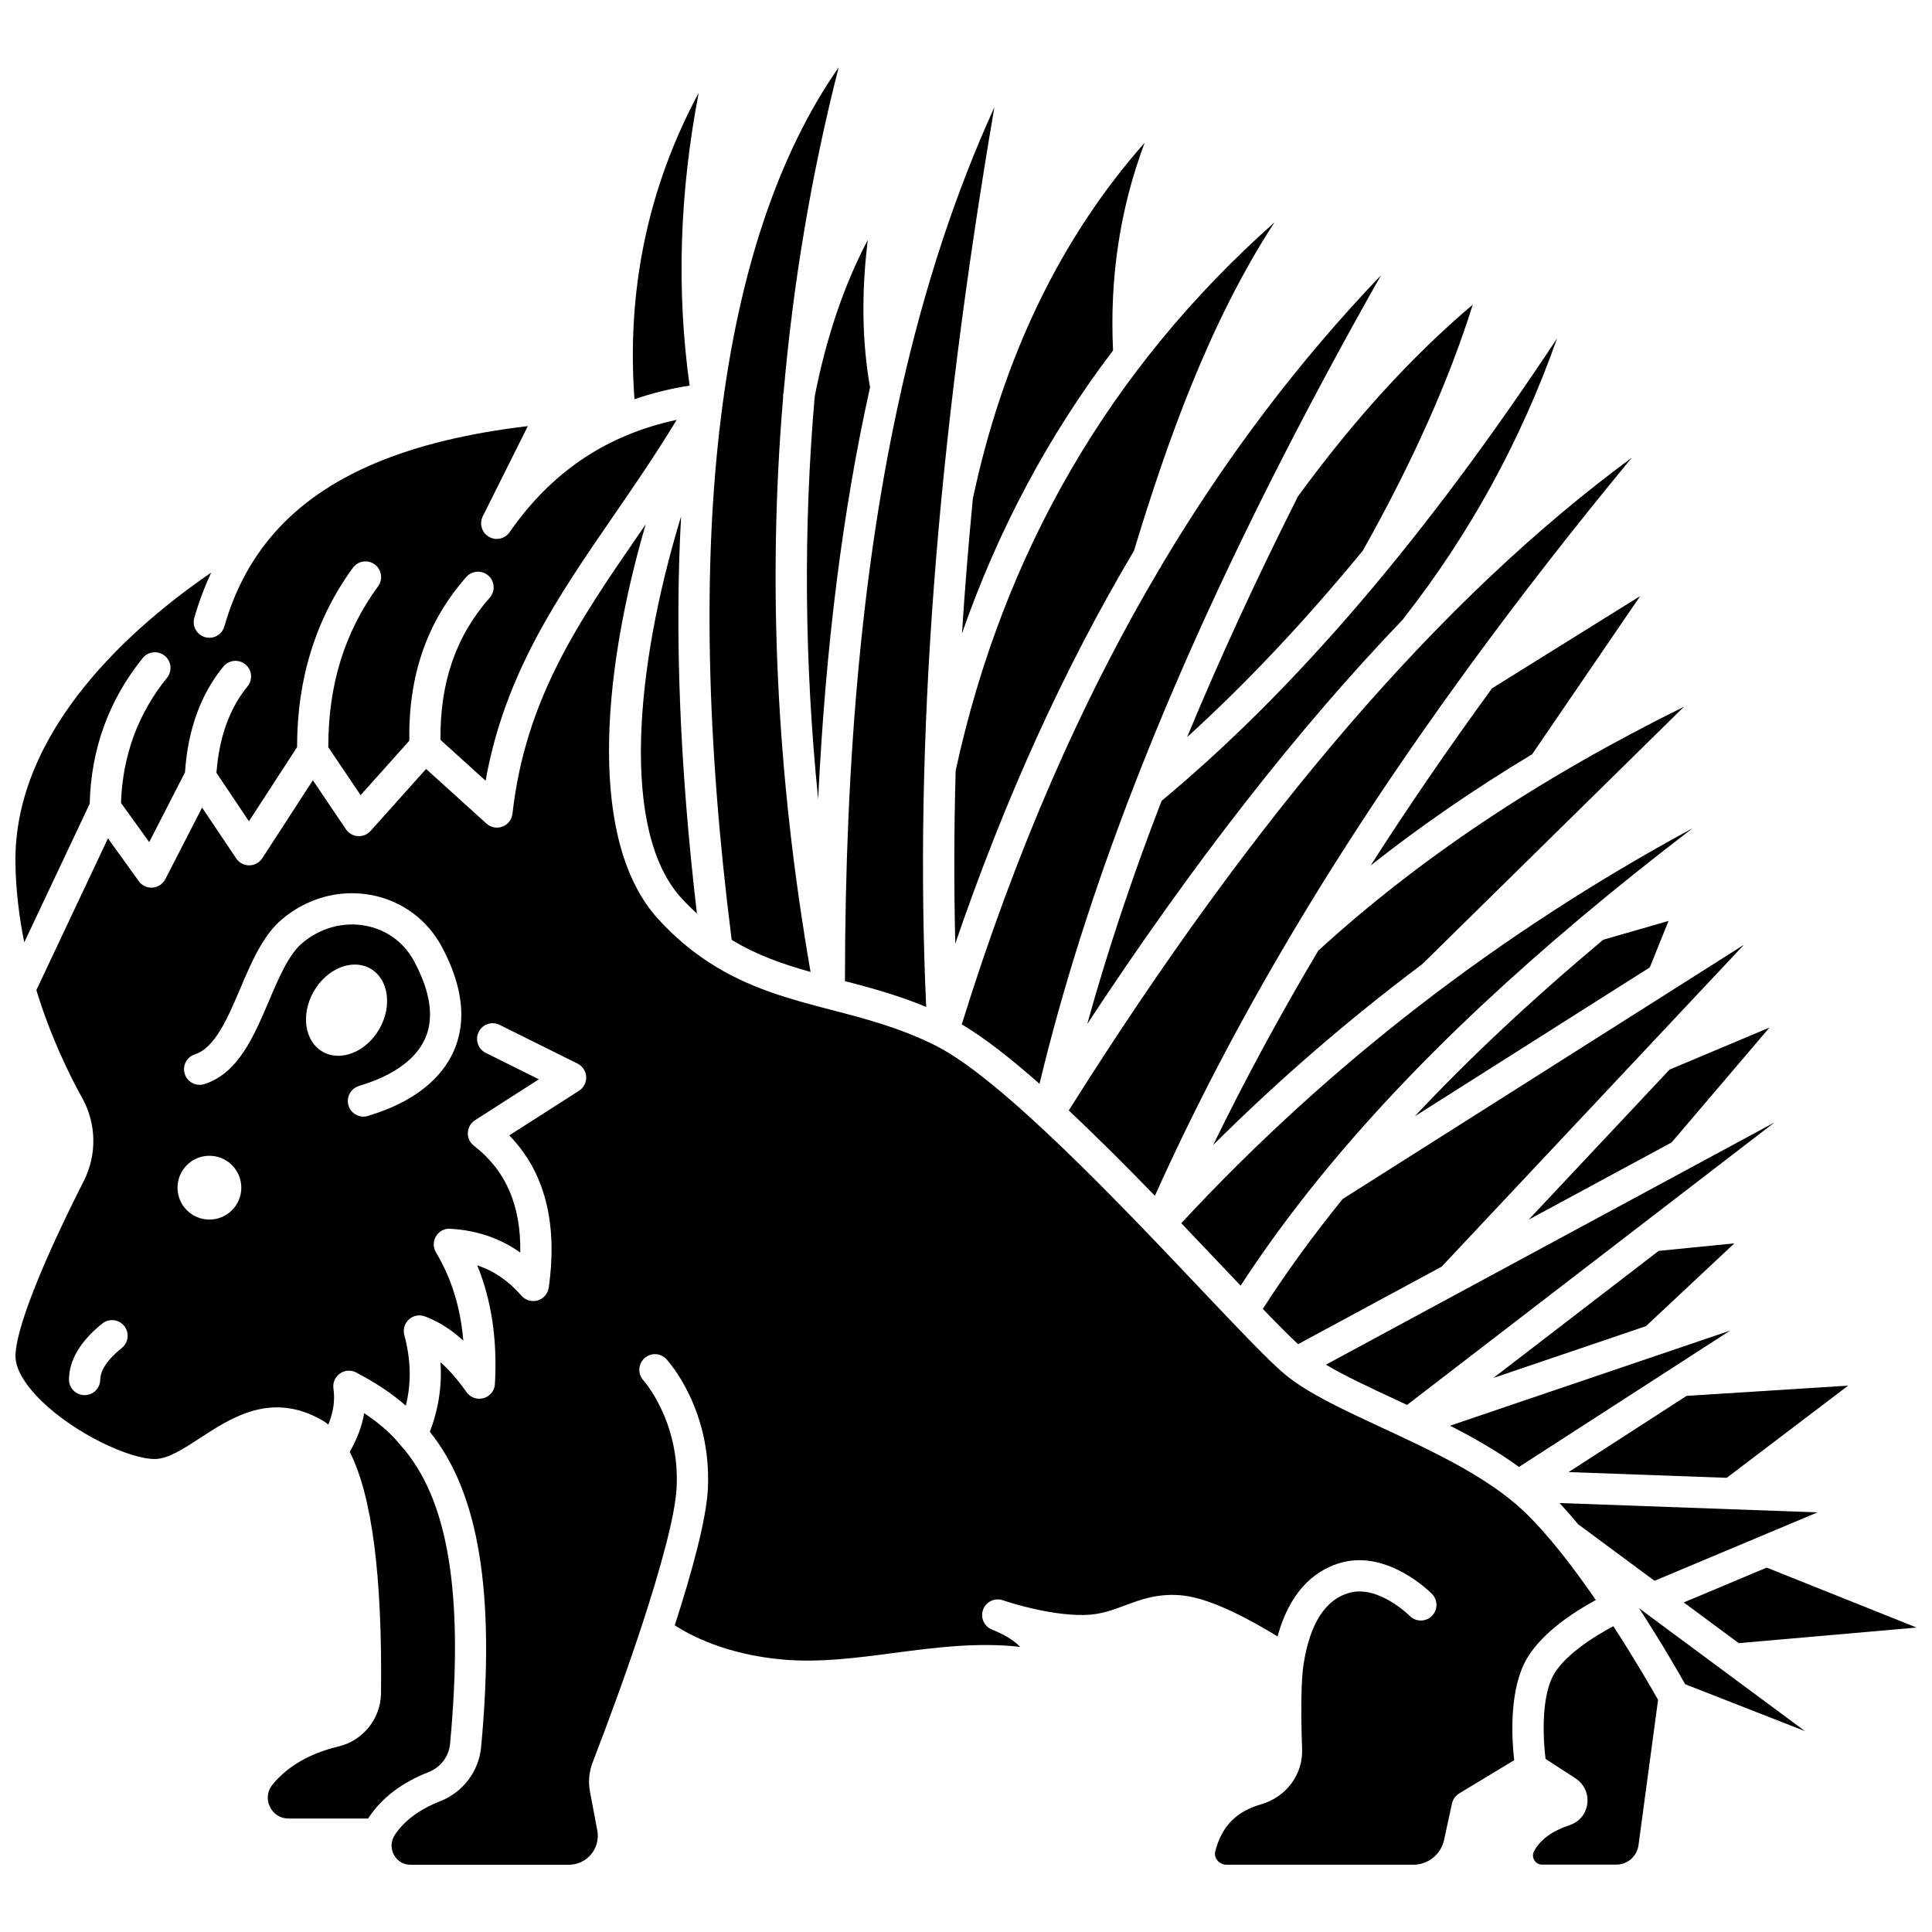
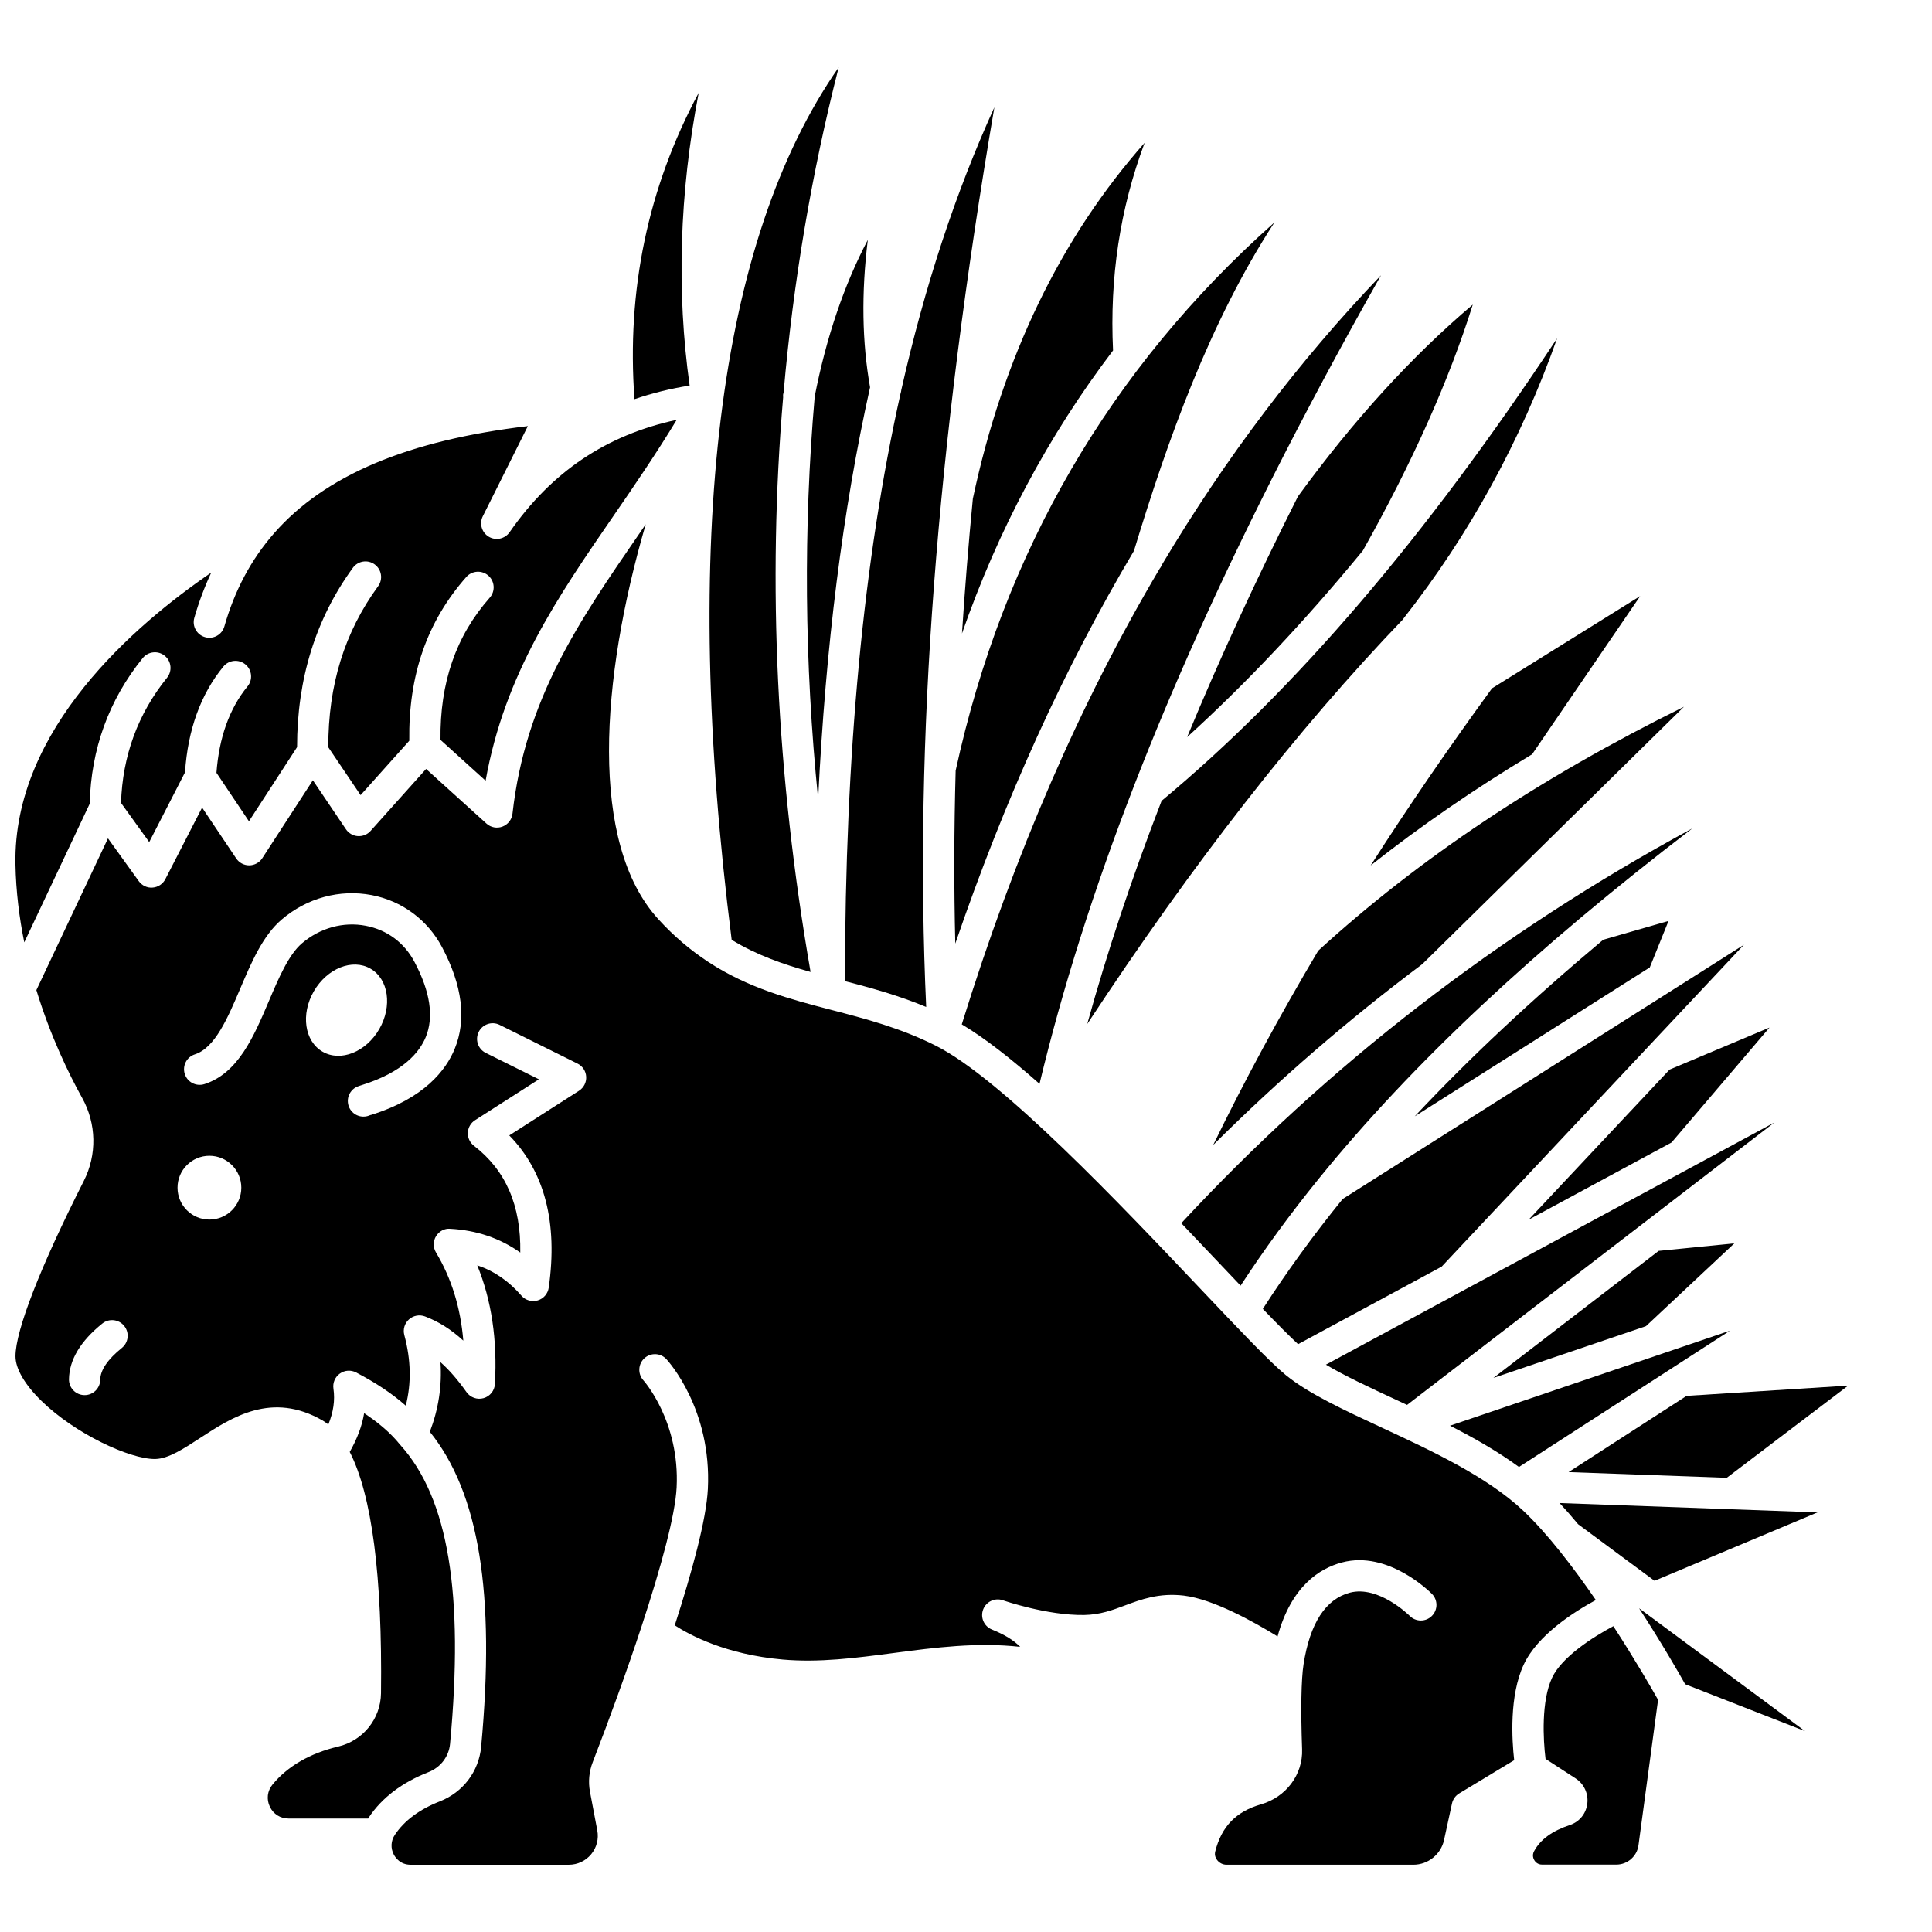
<svg xmlns="http://www.w3.org/2000/svg" width="800px" height="800px" version="1.1" viewBox="144 144 512 512">
  <defs>
    <clipPath id="c">
      <path d="m590 559h61.902v21h-61.902z" />
    </clipPath>
    <clipPath id="b">
      <path d="m148.09 282h418.91v357h-418.91z" />
    </clipPath>
    <clipPath id="a">
      <path d="m148.09 255h175.91v139h-175.91z" />
    </clipPath>
  </defs>
  <path d="m465.51 447.43c17.324-17.234 35.836-33.258 55.496-47.992 0.02-0.02 0.027-0.051 0.051-0.07l69.203-68.07c-38.352 18.953-70.203 40.23-96.914 64.641-10.297 17.34-19.57 34.488-27.836 51.492z" />
  <path d="m568.87 393.04c-18.973 15.898-35.551 31.43-49.941 46.793l62.281-39.461 4.969-12.316z" />
  <path d="m457.05 468.16c3.805 3.981 7.5 7.879 10.984 11.555 1.629 1.719 3.199 3.375 4.738 4.996 6.164-9.453 13.035-18.867 20.68-28.297 0.051-0.074 0.113-0.133 0.164-0.203 24.535-30.215 56.918-60.574 98.891-92.688-51.352 27.789-96.734 62.887-135.46 104.64z" />
  <path d="m458.6 339.34c15.617-14.195 31.102-30.605 46.578-49.434 13.109-23.332 22.875-45.195 29.121-65.18-16.258 13.785-31.504 30.527-46.332 50.832-11.09 22.023-20.879 43.262-29.367 63.781z" />
  <path d="m507.24 373.36c13.145-10.395 27.379-20.203 42.797-29.48l28.629-41.914-39.266 24.445c-11.543 15.844-22.273 31.484-32.16 46.949z" />
  <path d="m451.83 356.24c-7.883 20.402-14.418 40.078-19.703 59.133 27.891-42.434 55.699-78.094 83.773-107.34 0.039-0.055 0.047-0.121 0.086-0.176 17.457-22.234 31.082-47.105 40.668-74.203-34.984 52.895-69.438 93.148-104.82 122.58z" />
-   <path d="m427.23 438.29c7.543 7.074 15.324 14.871 22.828 22.605 10.262-22.816 22.262-45.84 36.133-69.195 0.02-0.051 0.059-0.09 0.082-0.141 13.703-23.062 29.23-46.461 46.625-70.309 0.094-0.152 0.195-0.285 0.312-0.426 13.305-18.219 27.672-36.695 43.219-55.512-50.496 37.156-99.559 94.105-149.2 172.98z" />
  <path d="m557.3 542.32c1.648 1.766 3.293 3.656 4.926 5.625l20.238 14.98 43.199-18.129z" />
  <path d="m583.56 475.5-43.789 33.664 40.426-13.719 23.426-21.945z" />
  <path d="m451.34 294.67c-21.059 35.523-38.445 75.652-52.461 120.8 6.035 3.574 13.09 9.121 20.602 15.754 6.051-25.184 14.367-51.438 25.043-78.957 0.062-0.156 0.094-0.32 0.18-0.469 9.988-25.707 22.043-52.527 36.203-80.598 0.008-0.012 0.008-0.027 0.016-0.043 0-0.004 0.004-0.004 0.004-0.008 8.867-17.57 18.516-35.605 29.059-54.199-21.805 22.773-41.105 48.258-58.051 76.684-0.164 0.375-0.336 0.742-0.594 1.039z" />
  <path d="m587.88 405.98-0.023-0.008-88.039 55.777c-7.867 9.711-14.91 19.406-21.156 29.125 3.766 3.91 6.977 7.152 9.344 9.348l38.043-20.547 55.016-58.582 0.012-0.012 25.082-26.707-18.27 11.578z" />
  <path d="m546.54 532.76 55.945-36.129-74.215 25.195c6.414 3.258 12.695 6.856 18.27 10.934z" />
  <g clip-path="url(#c)">
-     <path d="m651.9 575.32-39.711-15.887-21.984 9.227 14.574 10.789z" />
-   </g>
+     </g>
  <path d="m549.11 467.22 37.867-20.449 25.957-30.461-26.477 11.137z" />
  <path d="m513.66 514.81c1.059 0.492 2.148 1.004 3.227 1.508l97.359-74.855-118.87 64.191c5.031 2.988 11.508 6.012 18.281 9.156z" />
  <path d="m559.69 534.12 41.914 1.516 32.176-24.43-42.812 2.715z" />
  <path d="m326.76 246.18c-3.496-24.883-2.723-50.867 2.398-77.578-13.484 25.141-19.129 52.359-17.016 81.184 4.641-1.586 9.512-2.797 14.617-3.606z" />
  <g clip-path="url(#b)">
    <path d="m566.91 568.02c-5.965-8.672-12.77-17.562-19.227-23.66-9.613-9.074-24.438-15.961-37.516-22.035-9.969-4.633-19.387-9.008-25.309-13.832-0.012-0.012-0.027-0.02-0.043-0.027-0.004-0.004-0.012-0.008-0.016-0.012-4.297-3.512-12.453-12.129-22.785-23.031-20.941-22.109-52.59-55.52-69.98-64.285-9.414-4.746-18.73-7.164-27.738-9.508-10.836-2.82-21.93-5.727-32.598-12.707-0.098-0.07-0.203-0.125-0.293-0.199-4.414-2.926-8.762-6.535-12.98-11.168-18.312-20.098-15.336-63.367-3.305-104.62-0.527 0.762-1.051 1.539-1.574 2.297-16.27 23.625-30.32 44.031-33.734 74.414-0.176 1.543-1.195 2.863-2.652 3.41-1.449 0.559-3.09 0.246-4.246-0.801l-15.996-14.477-14.715 16.434c-0.852 0.953-2.066 1.445-3.367 1.371-1.277-0.086-2.434-0.758-3.152-1.812l-8.77-12.988-13.406 20.652c-0.758 1.168-2.055 1.875-3.445 1.891h-0.027c-1.379 0-2.672-0.688-3.441-1.836l-9.039-13.473-9.738 18.965c-0.66 1.285-1.938 2.133-3.375 2.242-1.426 0.129-2.828-0.539-3.668-1.711l-8.164-11.336-18.973 40.211c3.738 12.23 8.609 22.223 12.141 28.582 3.789 6.82 3.953 15.047 0.426 22-11.504 22.691-18.102 39.625-18.102 46.457 0 3.293 2.434 7.488 6.859 11.809 8.977 8.766 23.391 15.418 30.027 15.418 0.074 0 0.148 0 0.223-0.004 3.422-0.082 7.473-2.727 11.758-5.523 8.504-5.555 19.078-12.469 32.574-4.652 0.504 0.293 0.988 0.668 1.469 1.039 1.324-3.266 1.812-6.379 1.352-9.52-0.227-1.535 0.43-3.074 1.699-3.977 1.262-0.906 2.934-1.023 4.316-0.297 5.238 2.734 9.594 5.641 13.156 8.801 1.512-5.945 1.379-12.117-0.387-18.719-0.402-1.496 0.07-3.094 1.223-4.137 1.152-1.039 2.789-1.348 4.242-0.805 3.594 1.355 6.938 3.453 10.172 6.426-0.746-8.812-3.144-16.531-7.25-23.387-0.785-1.312-0.781-2.957 0.004-4.266 0.793-1.309 2.227-2.141 3.773-1.992 6.996 0.383 13.211 2.492 18.566 6.301 0.207-12.496-3.848-21.805-12.289-28.312-1.07-0.824-1.664-2.117-1.605-3.461 0.059-1.348 0.77-2.582 1.906-3.305l16.922-10.84-14.09-7c-2.047-1.02-2.883-3.504-1.863-5.555 1.016-2.047 3.496-2.891 5.555-1.863l20.641 10.258c1.332 0.664 2.211 1.992 2.289 3.488 0.082 1.488-0.645 2.902-1.902 3.711l-18.48 11.832c9.379 9.613 12.895 23.152 10.457 40.344-0.227 1.605-1.375 2.934-2.93 3.387-1.562 0.457-3.238-0.027-4.305-1.258-3.367-3.883-7.234-6.543-11.711-8.043 3.781 9.223 5.356 19.766 4.684 31.461-0.098 1.758-1.301 3.254-2.992 3.738-1.68 0.488-3.504-0.148-4.523-1.582-2.336-3.293-4.613-5.918-6.914-7.949 0.441 6.375-0.551 12.535-2.816 18.449 13.047 16.188 17.387 42.824 13.594 83.508-0.605 6.5-4.801 12.031-10.949 14.438-5.402 2.117-9.41 5.098-11.918 8.867-1.07 1.605-1.164 3.57-0.258 5.266 0.43 0.801 1.719 2.66 4.441 2.66h41.93c2.289 0 4.445-1.012 5.906-2.773 1.461-1.766 2.055-4.062 1.633-6.316l-1.934-10.23c-0.5-2.633-0.254-5.34 0.707-7.828 4.453-11.516 9.074-24.219 12.949-35.992 0.004-0.012 0.008-0.023 0.012-0.039 5.113-15.543 8.926-29.457 9.289-36.816 0.871-17.535-8.711-28.273-8.805-28.379-1.535-1.688-1.426-4.305 0.254-5.844 1.676-1.543 4.281-1.445 5.836 0.227 0.492 0.531 12.043 13.246 10.992 34.41-0.406 8.148-4.258 22.148-8.773 36.129 4.004 2.609 13.59 7.742 28.621 9.07 9.695 0.852 19.305-0.41 29.473-1.746 10.859-1.434 22.016-2.894 33.449-1.617-1.715-1.77-4.18-3.266-7.488-4.594-2.09-0.836-3.129-3.195-2.332-5.301 0.797-2.113 3.141-3.195 5.262-2.445 0.117 0.043 11.68 4.047 21.516 3.894 4.266-0.082 7.469-1.285 10.852-2.547 4.227-1.582 9.012-3.367 15.562-2.594 7.766 0.934 18.488 6.906 24.836 10.82 3.629-13.246 11.062-18.008 17.039-19.598 12.273-3.289 23.41 7.856 23.883 8.336 1.602 1.633 1.582 4.25-0.051 5.856-1.625 1.602-4.242 1.582-5.852-0.043-0.156-0.16-8.258-8.145-15.848-6.152-6.453 1.723-10.586 8.105-12.281 18.977-0.625 4.004-0.762 12.012-0.387 22.547 0.238 6.672-4.246 12.676-10.91 14.586-6.594 1.902-10.441 5.867-12.113 12.496-0.27 1.066 0.207 1.883 0.52 2.281 0.598 0.762 1.52 1.219 2.473 1.219h49.531c3.875 0 7.289-2.75 8.113-6.539l2.109-9.691c0.246-1.113 0.934-2.074 1.906-2.664l14.574-8.809c-0.605-5.352-1.328-17.09 2.531-25.34 3.668-7.836 13.32-13.98 19.105-17.105zm-390.62-66.801c-3.766 3.035-5.691 5.867-5.727 8.422-0.031 2.269-1.879 4.082-4.141 4.082h-0.062c-2.285-0.031-4.117-1.914-4.082-4.199 0.074-5.137 3.035-10.098 8.812-14.758 1.777-1.441 4.391-1.16 5.824 0.621 1.434 1.789 1.152 4.394-0.625 5.832zm23.207-34.02c-4.668 0-8.453-3.785-8.453-8.453 0-4.668 3.785-8.453 8.453-8.453 4.668 0 8.453 3.785 8.453 8.453 0 4.668-3.789 8.453-8.453 8.453zm29.992-44.492c-4.789-2.766-5.828-9.934-2.324-16.008 3.508-6.074 10.234-8.762 15.023-5.992 4.789 2.766 5.828 9.934 2.324 16.008-3.504 6.078-10.23 8.762-15.023 5.992zm34.988-0.699c-2.285 5.547-8.012 13.086-22.273 17.496l-0.016-0.031c-0.586 0.293-1.227 0.441-1.871 0.441-0.949 0-1.902-0.324-2.684-0.984-1.738-1.484-1.949-4.098-0.469-5.84 0.805-0.949 1.672-1.215 2.59-1.496 11.188-3.457 15.457-8.84 17.07-12.742 2.207-5.352 1.199-12.07-3-19.969-2.699-5.086-7.277-8.473-12.898-9.543-5.949-1.141-12.105 0.559-16.906 4.648-3.539 3.012-6.191 9.254-8.758 15.289-4.004 9.414-8.148 19.152-17.09 22.02-2.191 0.688-4.512-0.5-5.207-2.676-0.699-2.18 0.5-4.512 2.68-5.211 5.336-1.711 8.719-9.676 11.996-17.375 2.941-6.918 5.984-14.074 11.008-18.352 6.719-5.727 15.402-8.082 23.832-6.477 8.016 1.527 14.816 6.555 18.66 13.797 5.41 10.172 6.531 19.258 3.336 27.004z" />
  </g>
  <path d="m263.27 606.15c3.719-39.91-0.461-65.074-13.152-79.188-0.02-0.02-0.023-0.051-0.043-0.07-0.031-0.039-0.074-0.062-0.105-0.098-2.34-2.906-5.512-5.68-9.469-8.281-0.555 3.391-1.852 6.801-3.816 10.262 5.875 11.484 8.656 32.883 8.285 63.941-0.082 6.777-4.754 12.594-11.367 14.148-7.41 1.746-13.414 5.223-17.375 10.055-1.387 1.695-1.656 3.891-0.719 5.867 0.934 1.973 2.789 3.144 4.961 3.144h21.105c0.062-0.094 0.105-0.199 0.168-0.293 3.465-5.215 8.781-9.246 15.793-11.996 3.227-1.258 5.422-4.133 5.734-7.492z" />
  <g clip-path="url(#a)">
    <path d="m167.77 357c0.359-14.496 5.062-27.488 14.051-38.605 1.438-1.777 4.051-2.051 5.828-0.617 1.777 1.441 2.055 4.047 0.617 5.828-7.723 9.555-11.801 20.719-12.195 33.18l7.473 10.375 9.484-18.477c0.746-11.254 4.144-20.691 10.168-28.039 1.453-1.77 4.062-2.023 5.828-0.578 1.77 1.449 2.031 4.059 0.578 5.828-4.824 5.887-7.551 13.617-8.238 22.906l8.609 12.844 12.758-19.648c-0.012-18.027 4.93-34.016 14.785-47.52 1.352-1.852 3.941-2.254 5.785-0.902 1.848 1.352 2.254 3.938 0.902 5.785-8.93 12.234-13.23 26.219-13.199 42.672l8.562 12.688 12.902-14.41c-0.238-17.344 4.676-31.574 15.109-43.402 1.516-1.715 4.129-1.875 5.848-0.363 1.715 1.512 1.879 4.133 0.363 5.848-8.984 10.18-13.23 22.543-13.047 37.684l11.953 10.82c5.039-28.297 19.152-48.781 34.012-70.367 5.539-8.043 11.215-16.332 16.629-25.27-18.605 4-33.172 13.77-44.285 29.781-1.234 1.781-3.648 2.305-5.512 1.199-1.867-1.109-2.562-3.473-1.594-5.414l11.945-23.906c-31.738 3.766-53.777 13.004-67.273 28.422-0.004 0.004-0.008 0.012-0.012 0.016-6.074 6.941-10.426 15.133-13.141 24.648-0.625 2.199-2.914 3.481-5.121 2.844-2.199-0.625-3.477-2.922-2.844-5.121 1.211-4.234 2.719-8.215 4.484-11.984-20.035 13.691-52.559 41.461-51.887 77.297 0.137 7.219 1.016 14.16 2.336 20.695z" />
  </g>
  <path d="m590.59 590.34 31.754 12.426-43.973-32.562c6 9.223 10.523 17.117 12.219 20.137z" />
  <path d="m555.32 588.61c-2.891 6.172-2.375 16.391-1.734 21.516l7.953 5.164c2.262 1.469 3.453 4.059 3.106 6.75-0.34 2.625-2.102 4.769-4.594 5.606-4.731 1.57-7.84 3.84-9.504 6.945-0.586 1.09-0.152 2.023 0.059 2.383 0.211 0.352 0.832 1.168 2.055 1.168h19.691c2.949 0 5.473-2.203 5.863-5.129l5.191-38.539c-1.609-2.863-6.066-10.605-11.859-19.523-5.344 2.84-13.637 8.125-16.227 13.66z" />
  <path d="m359.91 249.04c-3.027 34.871-2.754 70.492 0.906 106.72 1.973-40.488 6.516-76.637 13.762-109.12-2.117-11.887-2.34-24.949-0.598-39.074-6.309 11.984-11.008 25.879-14.07 41.473z" />
  <path d="m397.16 394.07c13.125-38.34 28.84-72.953 47.352-104.1 8.84-29.102 20.008-60.566 37.223-87.023-43.52 38.652-71.879 87.371-84.477 145.27-0.438 15.684-0.469 30.957-0.098 45.852z" />
  <path d="m401.84 276.04c-0.004 0.016-0.016 0.031-0.02 0.051-1.176 12.164-2.129 24.082-2.887 35.789 9.523-27.34 22.863-52.395 40.035-75-0.914-19.305 1.816-37.496 8.371-55.039-22.234 25.133-37.504 56.715-45.5 94.199z" />
  <path d="m389.45 410.86c-3.215-70.125 2.695-148.41 18.07-238.43-10.27 22.539-18.453 47.371-24.664 74.906-0.031 0.328-0.094 0.633-0.199 0.941-9.898 44.293-14.691 95.598-14.738 155.73 6.981 1.812 14.141 3.773 21.531 6.848z" />
-   <path d="m324.55 381.97c1.371 1.508 2.754 2.867 4.141 4.144-4.547-38.766-5.926-73.957-4.195-105.27-12.363 40.543-15.953 83.562 0.055 101.13z" />
  <path d="m358.81 401.58c-9.043-51.953-11.473-102.87-7.269-152.3 0.004-0.238-0.055-0.469-0.008-0.711 0.043-0.215 0.094-0.418 0.137-0.633 2.559-29.25 7.406-57.977 14.59-86.086-32.027 45.875-41.82 125.15-28.359 231.22 6.637 4.047 13.543 6.441 20.91 8.508z" />
</svg>